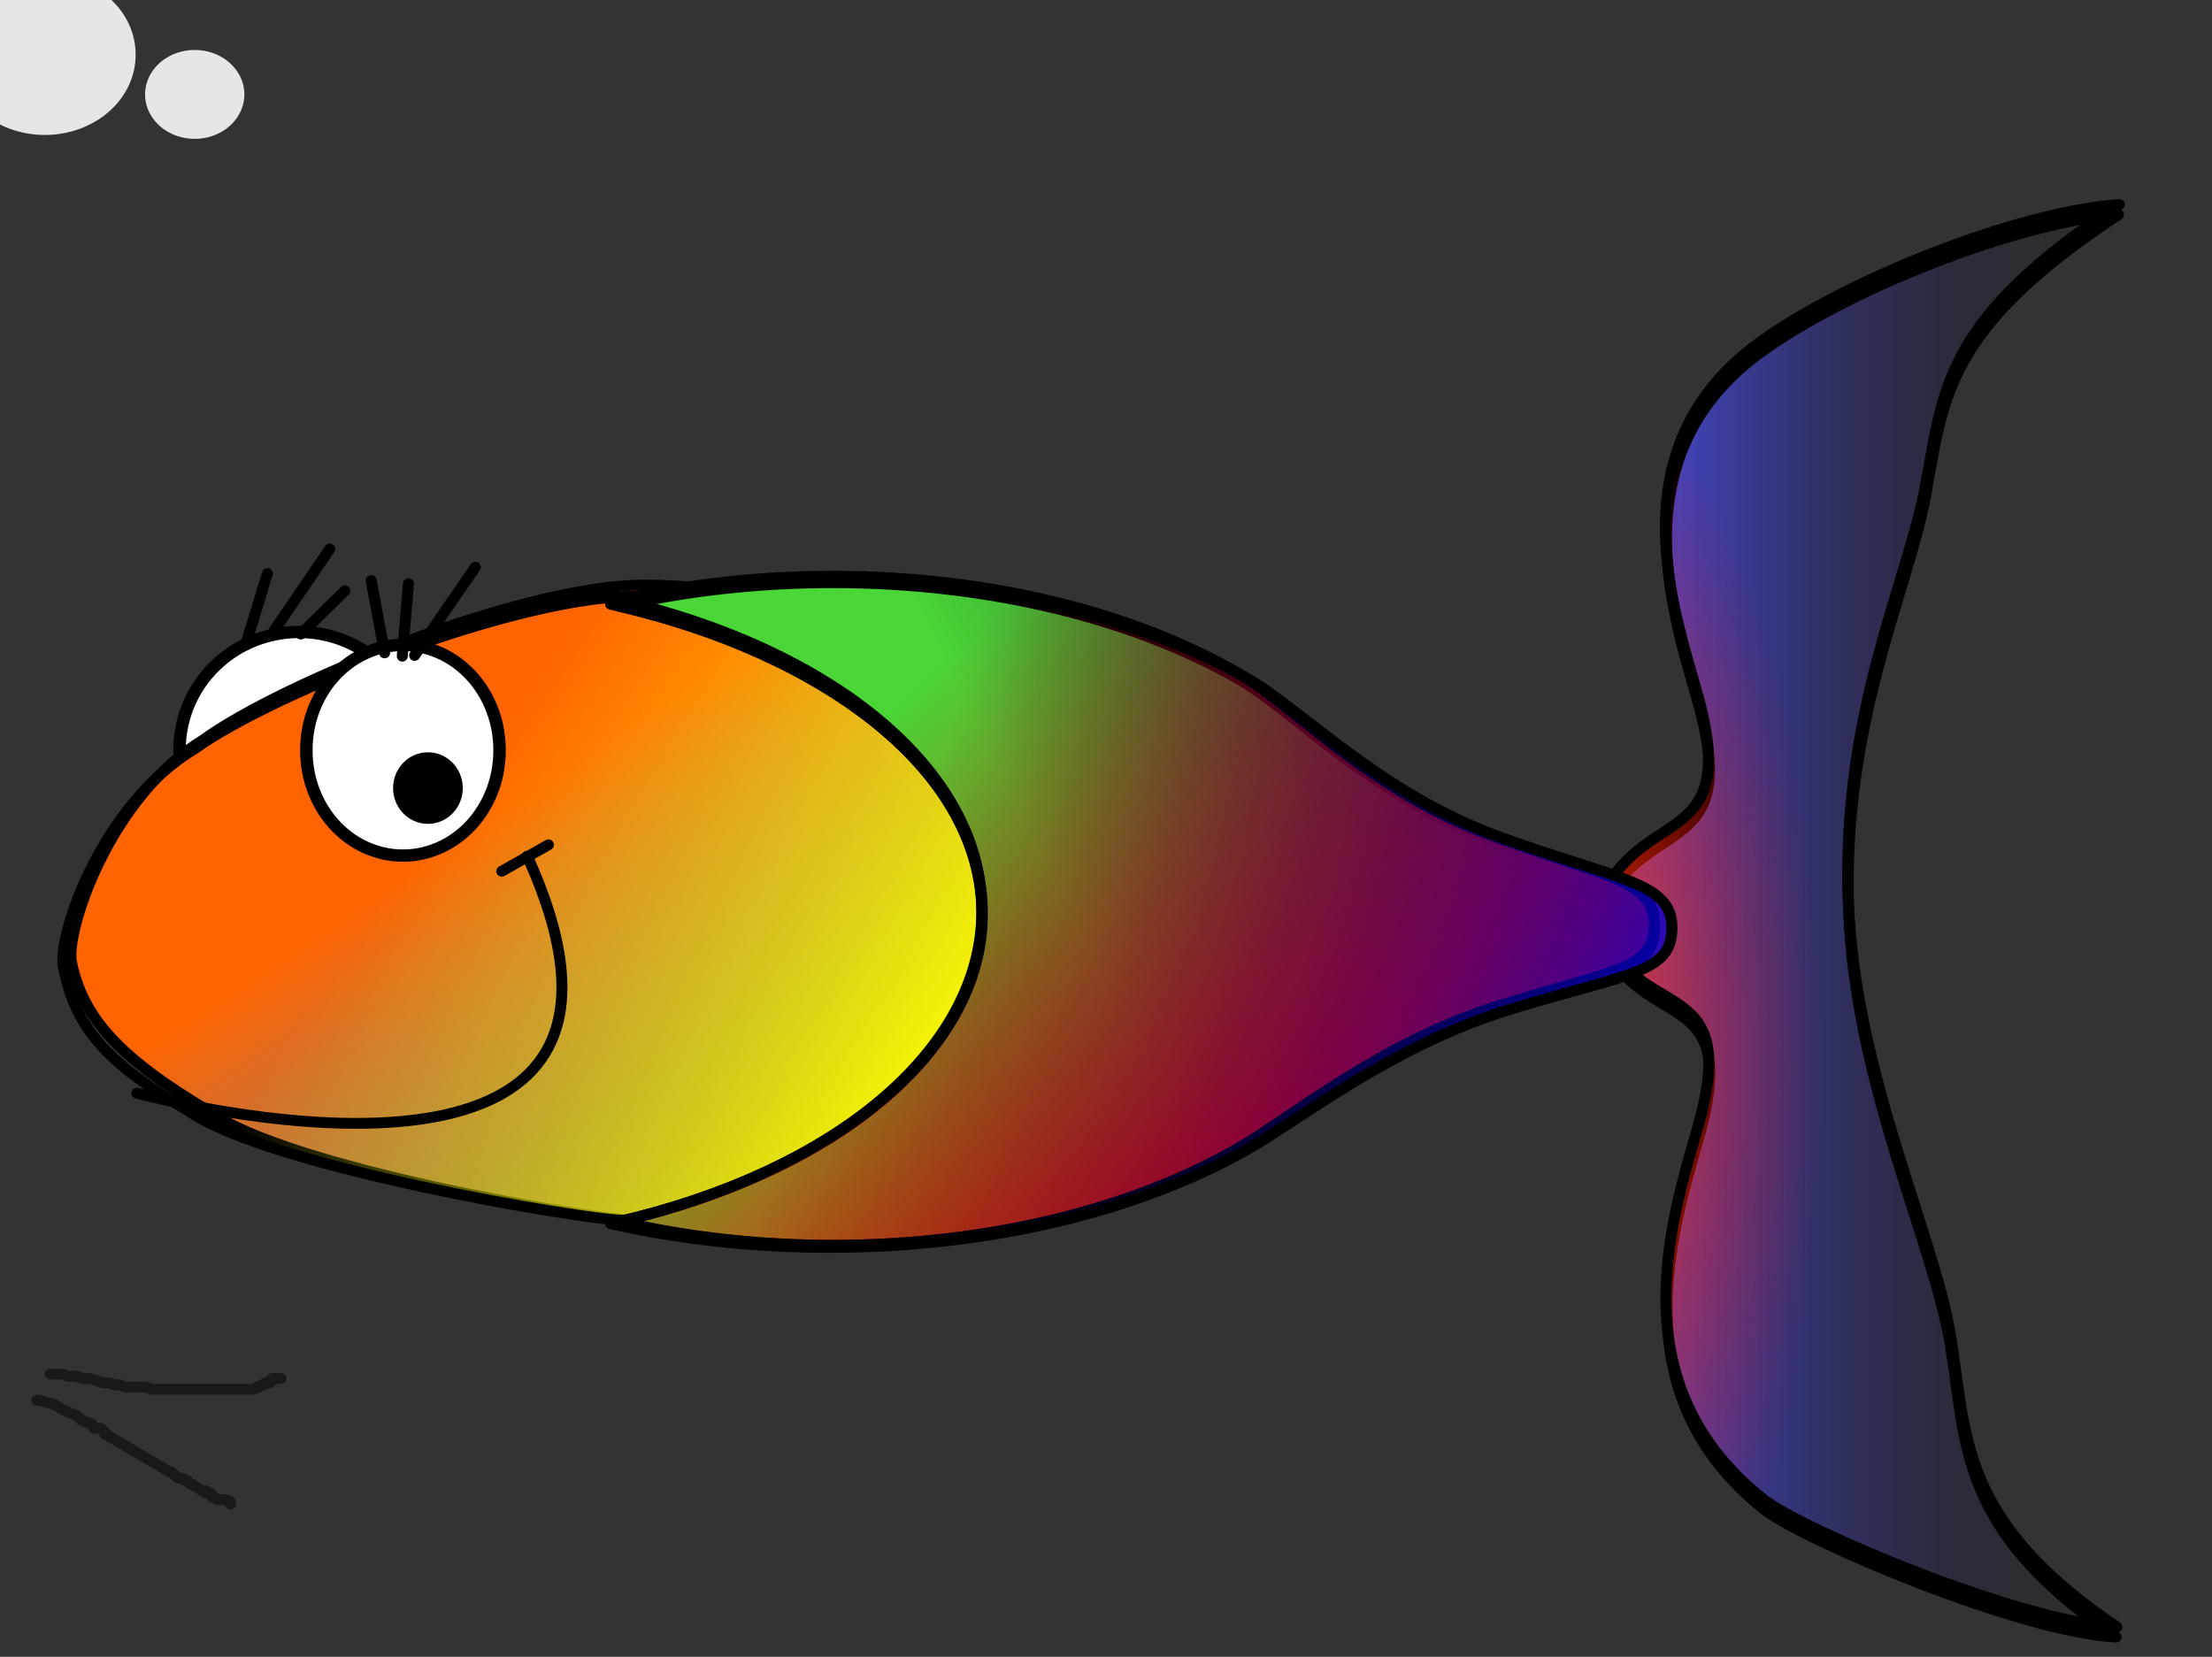
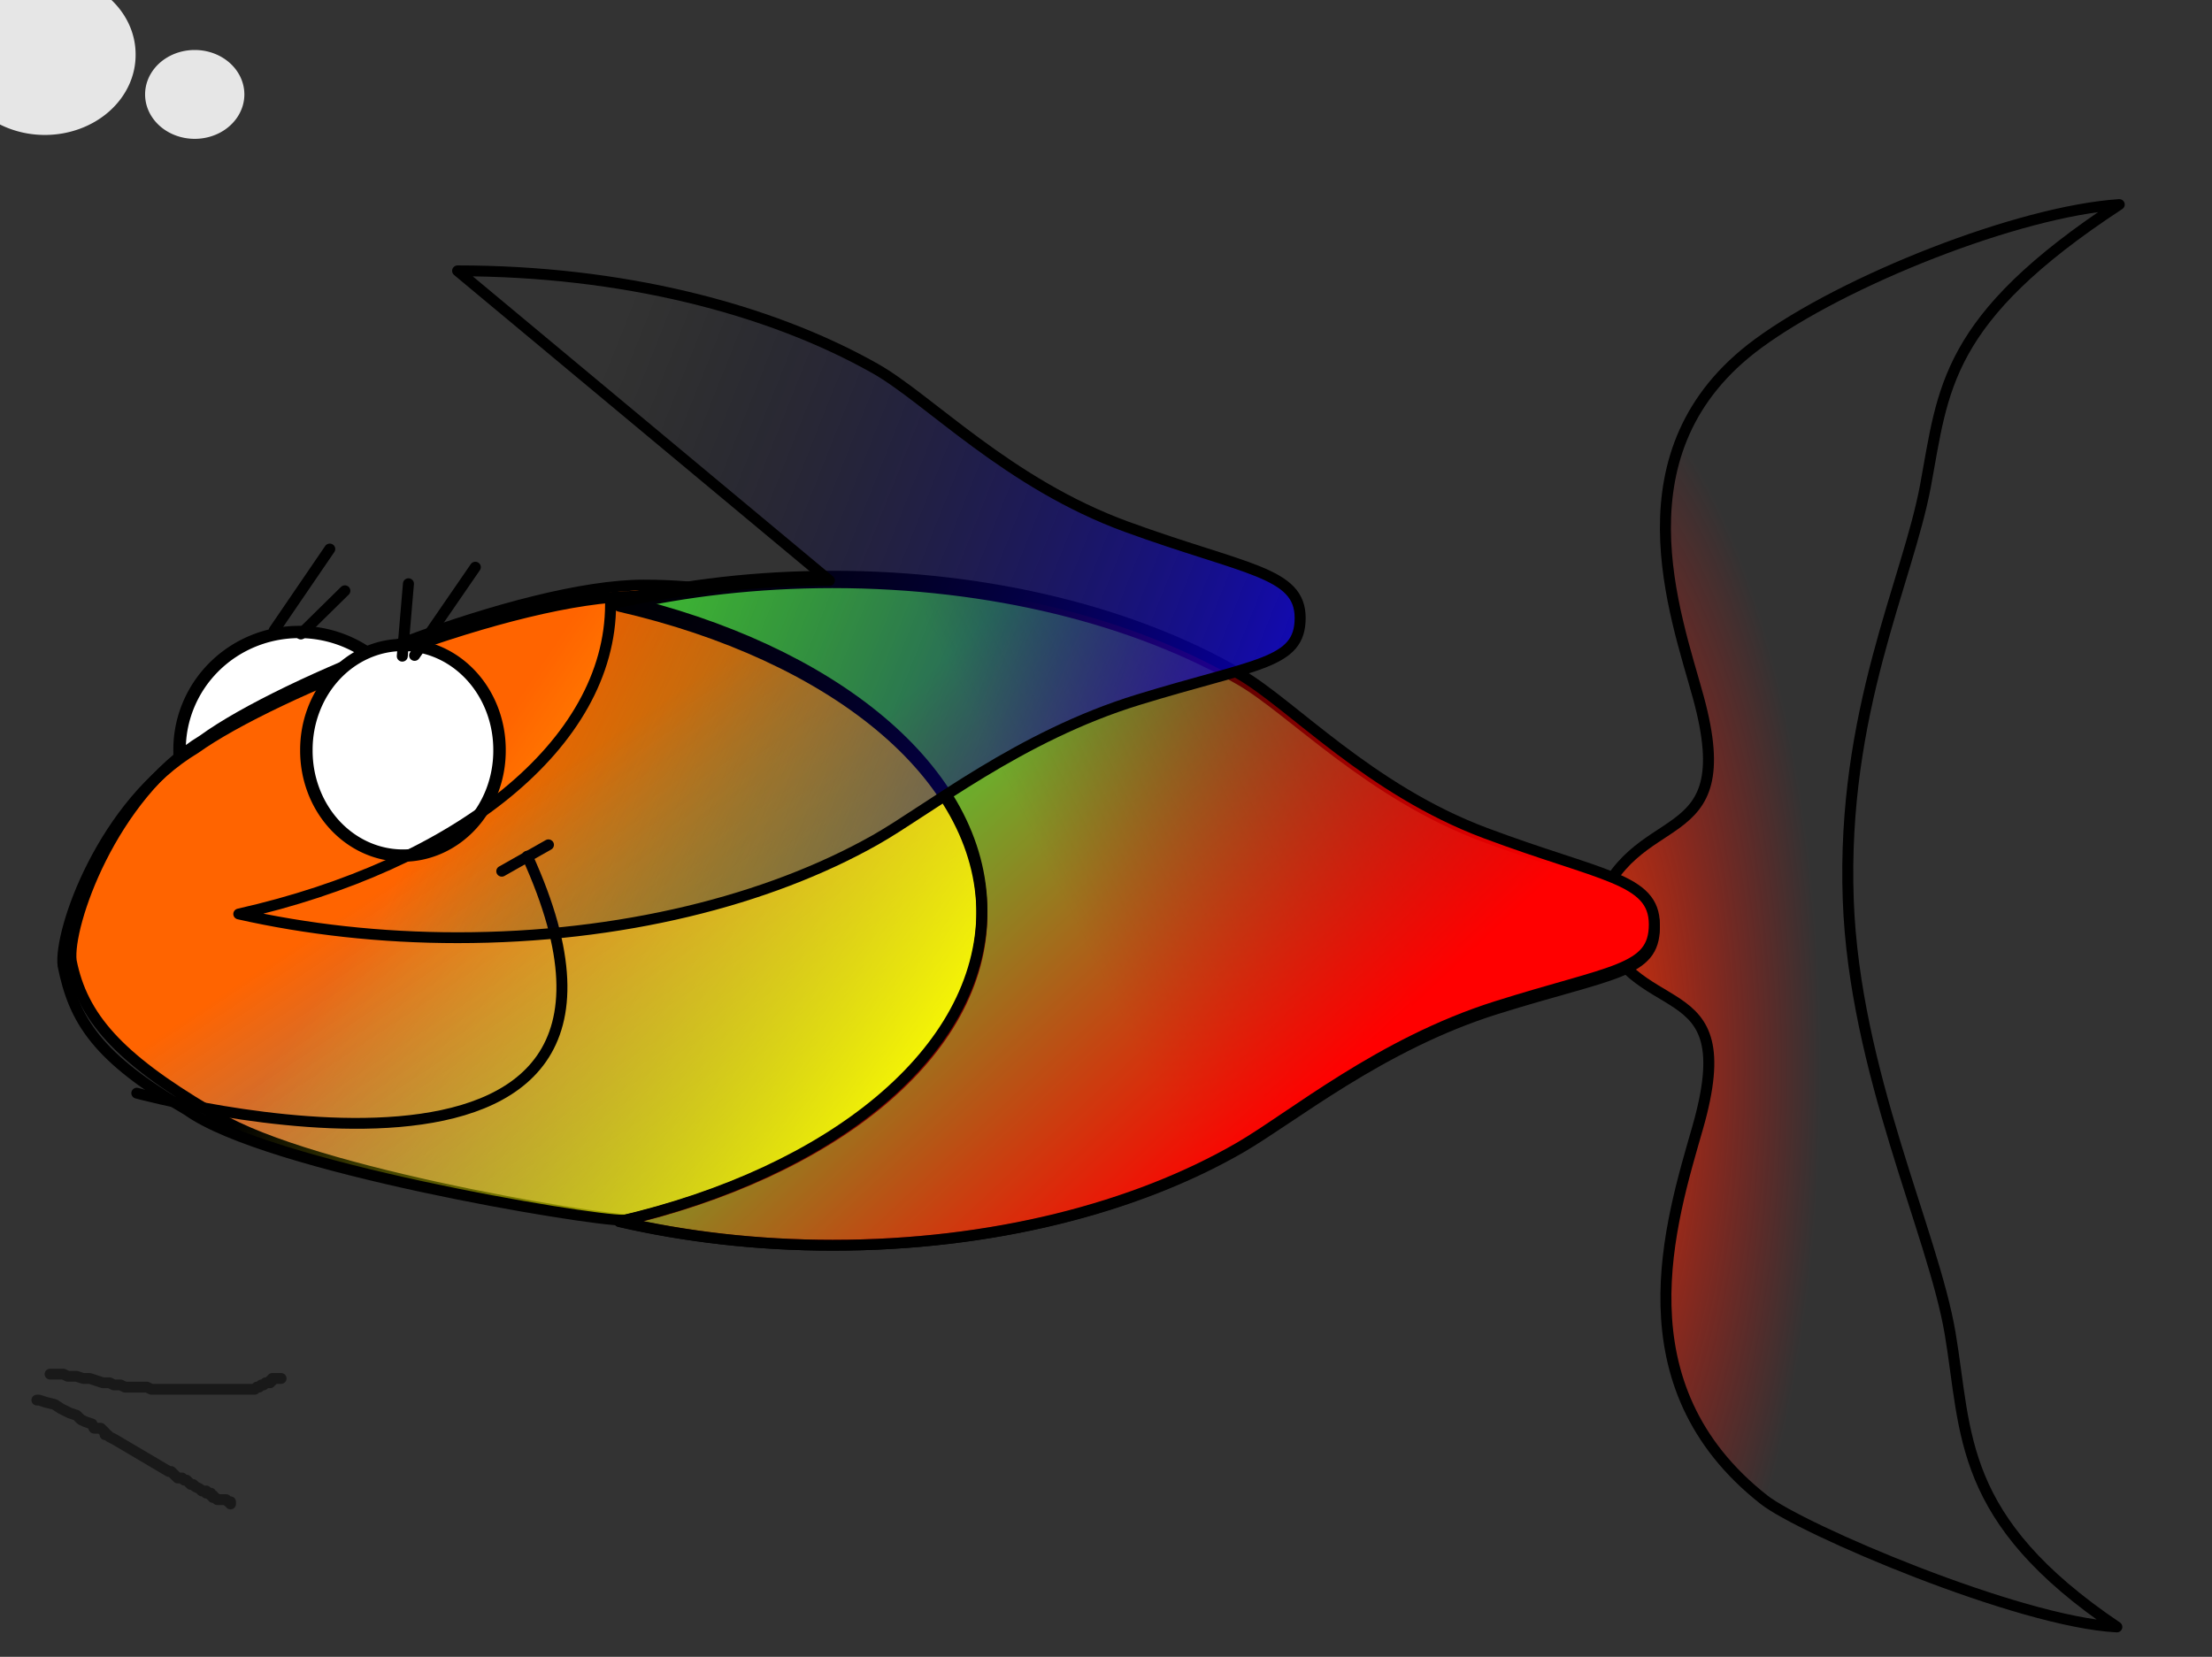
<svg xmlns="http://www.w3.org/2000/svg" xmlns:xlink="http://www.w3.org/1999/xlink" width="875.885" height="656.154">
  <rect width="100%" height="100%" fill="#333333" stroke="none" />
  <title>rainbow fish</title>
  <defs>
    <linearGradient id="linearGradient9147">
      <stop offset="0" id="stop9149" stop-color="#5354ff" />
      <stop offset="1" id="stop9151" stop-opacity="0" stop-color="black" />
    </linearGradient>
    <linearGradient id="linearGradient7361">
      <stop offset="0" id="stop7363" stop-color="#0d00ff" />
      <stop offset="1" id="stop7365" stop-opacity="0" stop-color="black" />
    </linearGradient>
    <linearGradient id="linearGradient4688">
      <stop offset="0" id="stop4690" stop-color="#ff4100" />
      <stop offset="1" id="stop4692" stop-opacity="0" stop-color="red" />
    </linearGradient>
    <linearGradient id="linearGradient18124">
      <stop offset="0" id="stop18126" stop-color="red" />
      <stop offset="1" id="stop18128" stop-opacity="0" stop-color="red" />
    </linearGradient>
    <linearGradient id="linearGradient17227">
      <stop offset="0" id="stop17229" stop-color="#49d636" />
      <stop offset="1" id="stop17231" stop-opacity="0" stop-color="#49d636" />
    </linearGradient>
    <linearGradient id="linearGradient14544">
      <stop offset="0" id="stop14546" stop-color="yellow" />
      <stop offset="1" id="stop14548" stop-opacity="0" stop-color="yellow" />
    </linearGradient>
    <linearGradient id="linearGradient3664">
      <stop offset="0" id="stop3666" stop-color="#ff6400" />
      <stop offset="1" id="stop3668" stop-opacity="0" stop-color="#e5d7ce" />
    </linearGradient>
    <linearGradient xlink:href="#linearGradient18124" id="linearGradient1968" x1="0.866" y1="0.5" x2="0.315" y2="0.121" />
    <linearGradient xlink:href="#linearGradient17227" id="linearGradient1978" x1="0.447" y1="0.541" x2="0.943" y2="0.387" />
    <linearGradient xlink:href="#linearGradient14544" id="linearGradient1981" x1="0.853" y1="0.947" x2="0.251" y2="0.687" />
    <linearGradient xlink:href="#linearGradient3664" id="linearGradient1984" x1="0.378" y1="0.426" x2="0.926" y2="0.971" />
    <linearGradient xlink:href="#linearGradient7361" id="linearGradient7367" x1="1.199" y1="0.474" x2="0.311" y2="0.251" />
    <radialGradient xlink:href="#linearGradient4688" id="radialGradient8260" cx="916.483" cy="411.423" fx="916.483" fy="411.423" r="101.759" gradientTransform="matrix(1.201,0,0,3.254,-458.081,-837.819)" gradientUnits="userSpaceOnUse" />
    <linearGradient xlink:href="#linearGradient9147" id="linearGradient9153" x1="-0.013" y1="0.5" x2="1.013" y2="0.5" />
  </defs>
  <g>
    <title>Layer 1</title>
    <g id="layer1">
      <g id="g13699" transform="matrix(0.871, 0, 0, 0.857, 55.179, -5.869)">
-         <path id="rect2007" d="m736.251,170.277c38.915,-29.199 117.836,-61.128 163.5,-64.249c-79.33,53.079 -79.546,85.227 -87.71,129.949c-8.163,44.722 -38.029,104.415 -34.97,191.339c2.793,79.364 38.459,153.888 46.128,200.359c7.67,46.47 3.093,85.815 75.47,135.664c-44.567,-2.304 -142.833,-45.231 -159.736,-58.796c-66.006,-52.971 -42.286,-128.246 -30.037,-171.908c21.18,-75.489 -30.019,-44.893 -46.663,-98.251c16.644,-53.357 66.843,-26.254 47,-100.525c-10.252,-38.377 -38.565,-114.374 27.017,-163.582l0,0z" stroke-dashoffset="0" stroke-miterlimit="4" stroke-linejoin="round" stroke-linecap="round" stroke-width="5" stroke="black" fill-rule="nonzero" fill="url(#linearGradient9153)" />
        <path d="m735.896,165.613c39.079,-29.199 118.333,-61.128 164.189,-64.249c-79.664,53.079 -79.881,85.227 -88.079,129.949c-8.198,44.722 -38.189,104.414 -35.118,191.339c2.804,79.364 38.621,153.888 46.323,200.359c7.702,46.471 3.105,85.816 75.788,135.664c-44.755,-2.304 -143.435,-45.231 -160.409,-58.796c-66.284,-52.971 -42.464,-128.246 -30.163,-171.909c21.268,-75.489 -30.146,-44.893 -46.86,-98.25c16.714,-53.358 67.125,-26.254 47.199,-100.526c-10.296,-38.376 -38.728,-114.374 27.13,-163.582z" id="path7373" stroke-dashoffset="0" stroke-miterlimit="4" stroke-linejoin="round" stroke-linecap="round" stroke-width="5" stroke="black" fill-rule="nonzero" fill="url(#radialGradient8260)" />
        <path id="path2777" d="m126.985,353.474a54.353,54.353 0 1 1 -108.705,0a54.353,54.353 0 1 1 108.705,0z" stroke-dashoffset="0" stroke-miterlimit="4" stroke-linejoin="round" stroke-linecap="round" stroke-width="5.669" stroke="black" fill-rule="nonzero" fill="white" />
        <path id="path1883" d="m405.076,423.923c0,40.491 -22.2,77.167 -58.076,103.721c-35.876,26.554 -97.634,42.674 -123.294,42.897c-16.332,0.142 -156.191,-23.652 -192.067,-50.205c-41.127,-24.776 -57.613,-43.551 -62.64,-69.47c-1.965,-16.21 18.247,-76.241 60.047,-102.112c35.876,-26.554 145.485,-71.537 200.192,-71.537c54.706,0 81.887,16.431 117.763,42.985c35.876,26.554 58.076,63.23 58.076,103.721z" stroke-dashoffset="0" stroke-miterlimit="4" stroke-linejoin="round" stroke-linecap="round" stroke-width="5" stroke="black" fill-rule="nonzero" fill="url(#linearGradient1984)" />
        <path d="m401.406,426.587c0,39.801 -22.2,75.852 -58.076,101.953c-35.876,26.101 -97.634,41.946 -123.294,42.166c-16.332,0.14 -162.191,-24.634 -198.067,-50.735c-41.127,-24.354 -51.613,-41.423 -56.64,-66.901c-1.965,-15.934 18.247,-74.942 60.047,-100.371c35.876,-26.101 145.485,-70.318 200.192,-70.318c54.706,0 81.887,16.151 117.763,42.252c35.876,26.101 58.076,62.152 58.076,101.953z" id="path10986" stroke-dashoffset="0" stroke-miterlimit="4" stroke-linejoin="round" stroke-linecap="round" stroke-width="5" stroke="black" fill-rule="nonzero" fill="url(#linearGradient1981)" />
        <path id="path1874" d="m315.228,276.108c-34.267,0 -66.994,3.883 -96.999,10.893c96.537,22.552 164.81,77.72 164.81,142.182c0,64.463 -68.274,119.652 -164.81,142.203c30.005,7.009 62.731,10.893 96.999,10.893c72.259,0 137.711,-17.149 185.099,-44.861c23.694,-13.856 63.923,-47.652 116.602,-64.393c52.678,-16.741 71.806,-16.427 71.806,-37.551c0,-21.125 -24.19,-21.942 -76.868,-41.827c-52.678,-19.884 -87.846,-58.835 -111.54,-72.688c-47.388,-27.706 -112.84,-44.85 -185.099,-44.85z" stroke-dashoffset="0" stroke-miterlimit="4" stroke-linejoin="round" stroke-linecap="round" stroke-width="5.006" stroke="black" fill-rule="nonzero" fill="url(#linearGradient1978)" />
        <g id="g9179">
          <path id="path1886" d="m163.738,353.549a43.903,48.432 0 1 1 -87.805,0a43.903,48.432 0 1 1 87.805,0z" stroke-dashoffset="0" stroke-miterlimit="4" stroke-linejoin="round" stroke-linecap="round" stroke-width="5.669" stroke="black" fill-rule="nonzero" fill="white" />
-           <path id="path2775" d="m144.525,371.02a13.334,14.028 0 1 1 -26.668,0a13.334,14.028 0 1 1 26.668,0z" stroke-dashoffset="0" stroke-miterlimit="4" stroke-linejoin="round" stroke-linecap="round" stroke-width="5" stroke="black" fill-rule="nonzero" fill="black" />
          <path d="m176.351,402.492c81.137,181.1 -177.499,109.512 -177.499,109.512" id="path6337" stroke-miterlimit="4" marker-start="none" stroke-linejoin="round" stroke-linecap="round" stroke-width="5" stroke="black" fill-rule="evenodd" fill="none" />
          <path d="m164.766,409.449c21.213,-12.208 21.213,-12.208 21.213,-12.208" id="path9184" stroke-miterlimit="4" stroke-linejoin="round" stroke-linecap="round" stroke-width="5" stroke="black" fill-rule="evenodd" fill="none" />
        </g>
        <path d="m315.228,273.108c-34.267,0 -66.994,3.921 -96.999,10.999c96.537,22.773 164.81,78.481 164.81,143.575c0,65.094 -68.274,120.824 -164.81,143.597c30.005,7.078 62.731,10.999 96.999,10.999c72.259,0 137.711,-17.318 185.099,-45.301c23.694,-13.992 63.923,-48.119 116.602,-65.024c52.678,-16.905 71.806,-16.587 71.806,-37.919c0,-21.332 -24.19,-22.157 -76.868,-42.237c-52.678,-20.079 -87.846,-59.412 -111.54,-73.401c-47.388,-27.978 -112.84,-45.29 -185.099,-45.29z" id="path17237" stroke-dashoffset="0" stroke-miterlimit="4" stroke-linejoin="round" stroke-linecap="round" stroke-width="5.006" stroke="black" fill-rule="nonzero" fill="url(#linearGradient1968)" />
        <g id="g22661">
          <path id="path19957" d="m-1.705,32.105a41.253,36.922 0 1 1 -82.505,0a41.253,36.922 0 1 1 82.505,0z" stroke-dashoffset="0" stroke-miterlimit="4" stroke-linejoin="round" stroke-linecap="round" stroke-width="0" stroke="black" fill-rule="nonzero" fill="#e6e6e6" />
          <path d="m-74.73,106.806a23.441,21.276 0 1 1 -46.883,0a23.441,21.276 0 1 1 46.883,0z" id="path19959" stroke-dashoffset="0" stroke-miterlimit="4" stroke-linejoin="round" stroke-linecap="round" stroke-width="0" stroke="black" fill-rule="nonzero" fill="#e6e6e6" />
          <path d="m47.738,50.477a22.563,20.529 0 1 1 -45.126,0a22.563,20.529 0 1 1 45.126,0z" id="path19969" stroke-dashoffset="0" stroke-miterlimit="4" stroke-linejoin="round" stroke-linecap="round" stroke-width="0" stroke="black" fill-rule="nonzero" fill="#e6e6e6" />
        </g>
-         <path id="path5587" d="m313.702,275.108c-35.141,0 -68.702,3.909 -99.473,10.964c98.999,22.699 169.014,78.227 169.014,143.111c0,64.884 -70.015,120.433 -169.014,143.132c30.77,7.055 64.331,10.964 99.473,10.964c74.102,0 141.223,-17.261 189.82,-45.154c24.298,-13.946 65.554,-47.963 119.575,-64.814c54.022,-16.85 73.638,-16.534 73.638,-37.796c0,-21.263 -24.807,-22.086 -78.829,-42.1c-54.022,-20.014 -90.086,-59.219 -114.384,-73.163c-48.596,-27.887 -115.718,-45.143 -189.82,-45.143z" stroke-dashoffset="0" stroke-miterlimit="4" stroke-linejoin="round" stroke-linecap="round" stroke-width="5.006" stroke="black" fill-rule="nonzero" fill="url(#linearGradient7367)" />
+         <path id="path5587" d="m313.702,275.108c-35.141,0 -68.702,3.909 -99.473,10.964c0,64.884 -70.015,120.433 -169.014,143.132c30.77,7.055 64.331,10.964 99.473,10.964c74.102,0 141.223,-17.261 189.82,-45.154c24.298,-13.946 65.554,-47.963 119.575,-64.814c54.022,-16.85 73.638,-16.534 73.638,-37.796c0,-21.263 -24.807,-22.086 -78.829,-42.1c-54.022,-20.014 -90.086,-59.219 -114.384,-73.163c-48.596,-27.887 -115.718,-45.143 -189.82,-45.143z" stroke-dashoffset="0" stroke-miterlimit="4" stroke-linejoin="round" stroke-linecap="round" stroke-width="5.006" stroke="black" fill-rule="nonzero" fill="url(#linearGradient7367)" />
        <polyline id="svg_1" points="-40.566,641.837 -39.566,641.837 -37.566,641.837 -34.566,641.837 -32.566,642.837 -28.566,642.837 -25.566,643.837 -22.566,643.837 -19.566,644.837 -16.566,645.837 -13.566,645.837 -11.566,646.837 -9.566,646.837 -8.566,646.837 -6.566,647.837 -5.566,647.837 -4.566,647.837 -2.566,647.837 -1.566,647.837 0.434,647.837 2.434,647.837 3.434,647.837 5.434,648.837 6.434,648.837 7.434,648.837 8.434,648.837 9.434,648.837 10.434,648.837 12.434,648.837 13.434,648.837 15.434,648.837 17.434,648.837 19.434,648.837 21.434,648.837 22.434,648.837 23.434,648.837 24.434,648.837 25.434,648.837 26.434,648.837 28.434,648.837 29.434,648.837 30.434,648.837 32.434,648.837 33.434,648.837 35.434,648.837 37.434,648.837 39.434,648.837 40.434,648.837 42.434,648.837 43.434,648.837 45.434,648.837 47.434,648.837 48.434,648.837 50.434,648.837 51.434,648.837 52.434,648.837 53.434,647.837 54.434,647.837 55.434,646.837 56.434,646.837 57.434,645.837 58.434,645.837 59.434,645.837 59.434,644.837 60.434,644.837 60.434,643.837 61.434,643.837 62.434,643.837 63.434,643.837 64.434,643.837 " opacity="0.5" stroke-linecap="round" stroke-linejoin="round" stroke-width="5" stroke="black" fill="none" />
        <polyline id="svg_2" points="-46.566,653.837 -45.566,653.837 -42.566,654.837 -38.566,655.837 -35.566,657.837 -31.566,659.837 -28.566,660.837 -26.566,662.837 -24.566,663.837 -21.566,664.837 -20.566,666.837 -19.566,666.837 -17.566,666.837 -15.566,668.837 -15.566,669.837 -14.566,669.837 -13.566,670.837 -11.566,671.837 13.434,686.837 14.434,686.837 16.434,688.837 17.434,689.837 18.434,689.837 19.434,689.837 20.434,690.837 21.434,690.837 22.434,691.837 23.434,692.837 24.434,692.837 25.434,693.837 27.434,694.837 28.434,695.837 30.434,695.837 30.434,696.837 31.434,696.837 32.434,696.837 32.434,697.837 33.434,697.837 33.434,698.837 34.434,698.837 35.434,699.837 36.434,699.837 38.434,699.837 39.434,699.837 40.434,700.837 41.434,700.837 41.434,701.837 " opacity="0.5" stroke-linecap="round" stroke-linejoin="round" stroke-width="5" stroke="black" fill="none" />
        <line transform="rotate(-62.465, 120.932, 293.335)" id="svg_5" y2="286.837" x2="136.434" y1="299.837" x1="105.434" stroke-linecap="round" stroke-linejoin="round" stroke-width="5" stroke="black" fill="none" />
-         <line transform="rotate(-72.301, 108.432, 291.835)" id="svg_6" y2="283.837" x2="123.434" y1="299.837" x1="93.434" stroke-linecap="round" stroke-linejoin="round" stroke-width="5" stroke="black" fill="none" />
        <line transform="rotate(-50.08, 138.932, 289.335)" id="svg_7" y2="286.837" x2="163.434" y1="291.837" x1="114.434" stroke-linecap="round" stroke-linejoin="round" stroke-width="5" stroke="black" fill="none" />
-         <line transform="rotate(-40.462, 53.432, 287.835)" id="svg_9" y2="278.837" x2="67.434" y1="296.837" x1="39.434" stroke-linecap="round" stroke-linejoin="round" stroke-width="5" stroke="black" fill="none" />
        <line transform="rotate(-12.892, 73.932, 279.335)" id="svg_10" y2="263.837" x2="90.434" y1="294.837" x1="57.434" stroke-linecap="round" stroke-linejoin="round" stroke-width="5" stroke="black" fill="none" />
        <line id="svg_11" y2="279.837" x2="93.434" y1="299.837" x1="73.434" stroke-linecap="round" stroke-linejoin="round" stroke-width="5" stroke="black" fill="none" />
      </g>
    </g>
  </g>
</svg>